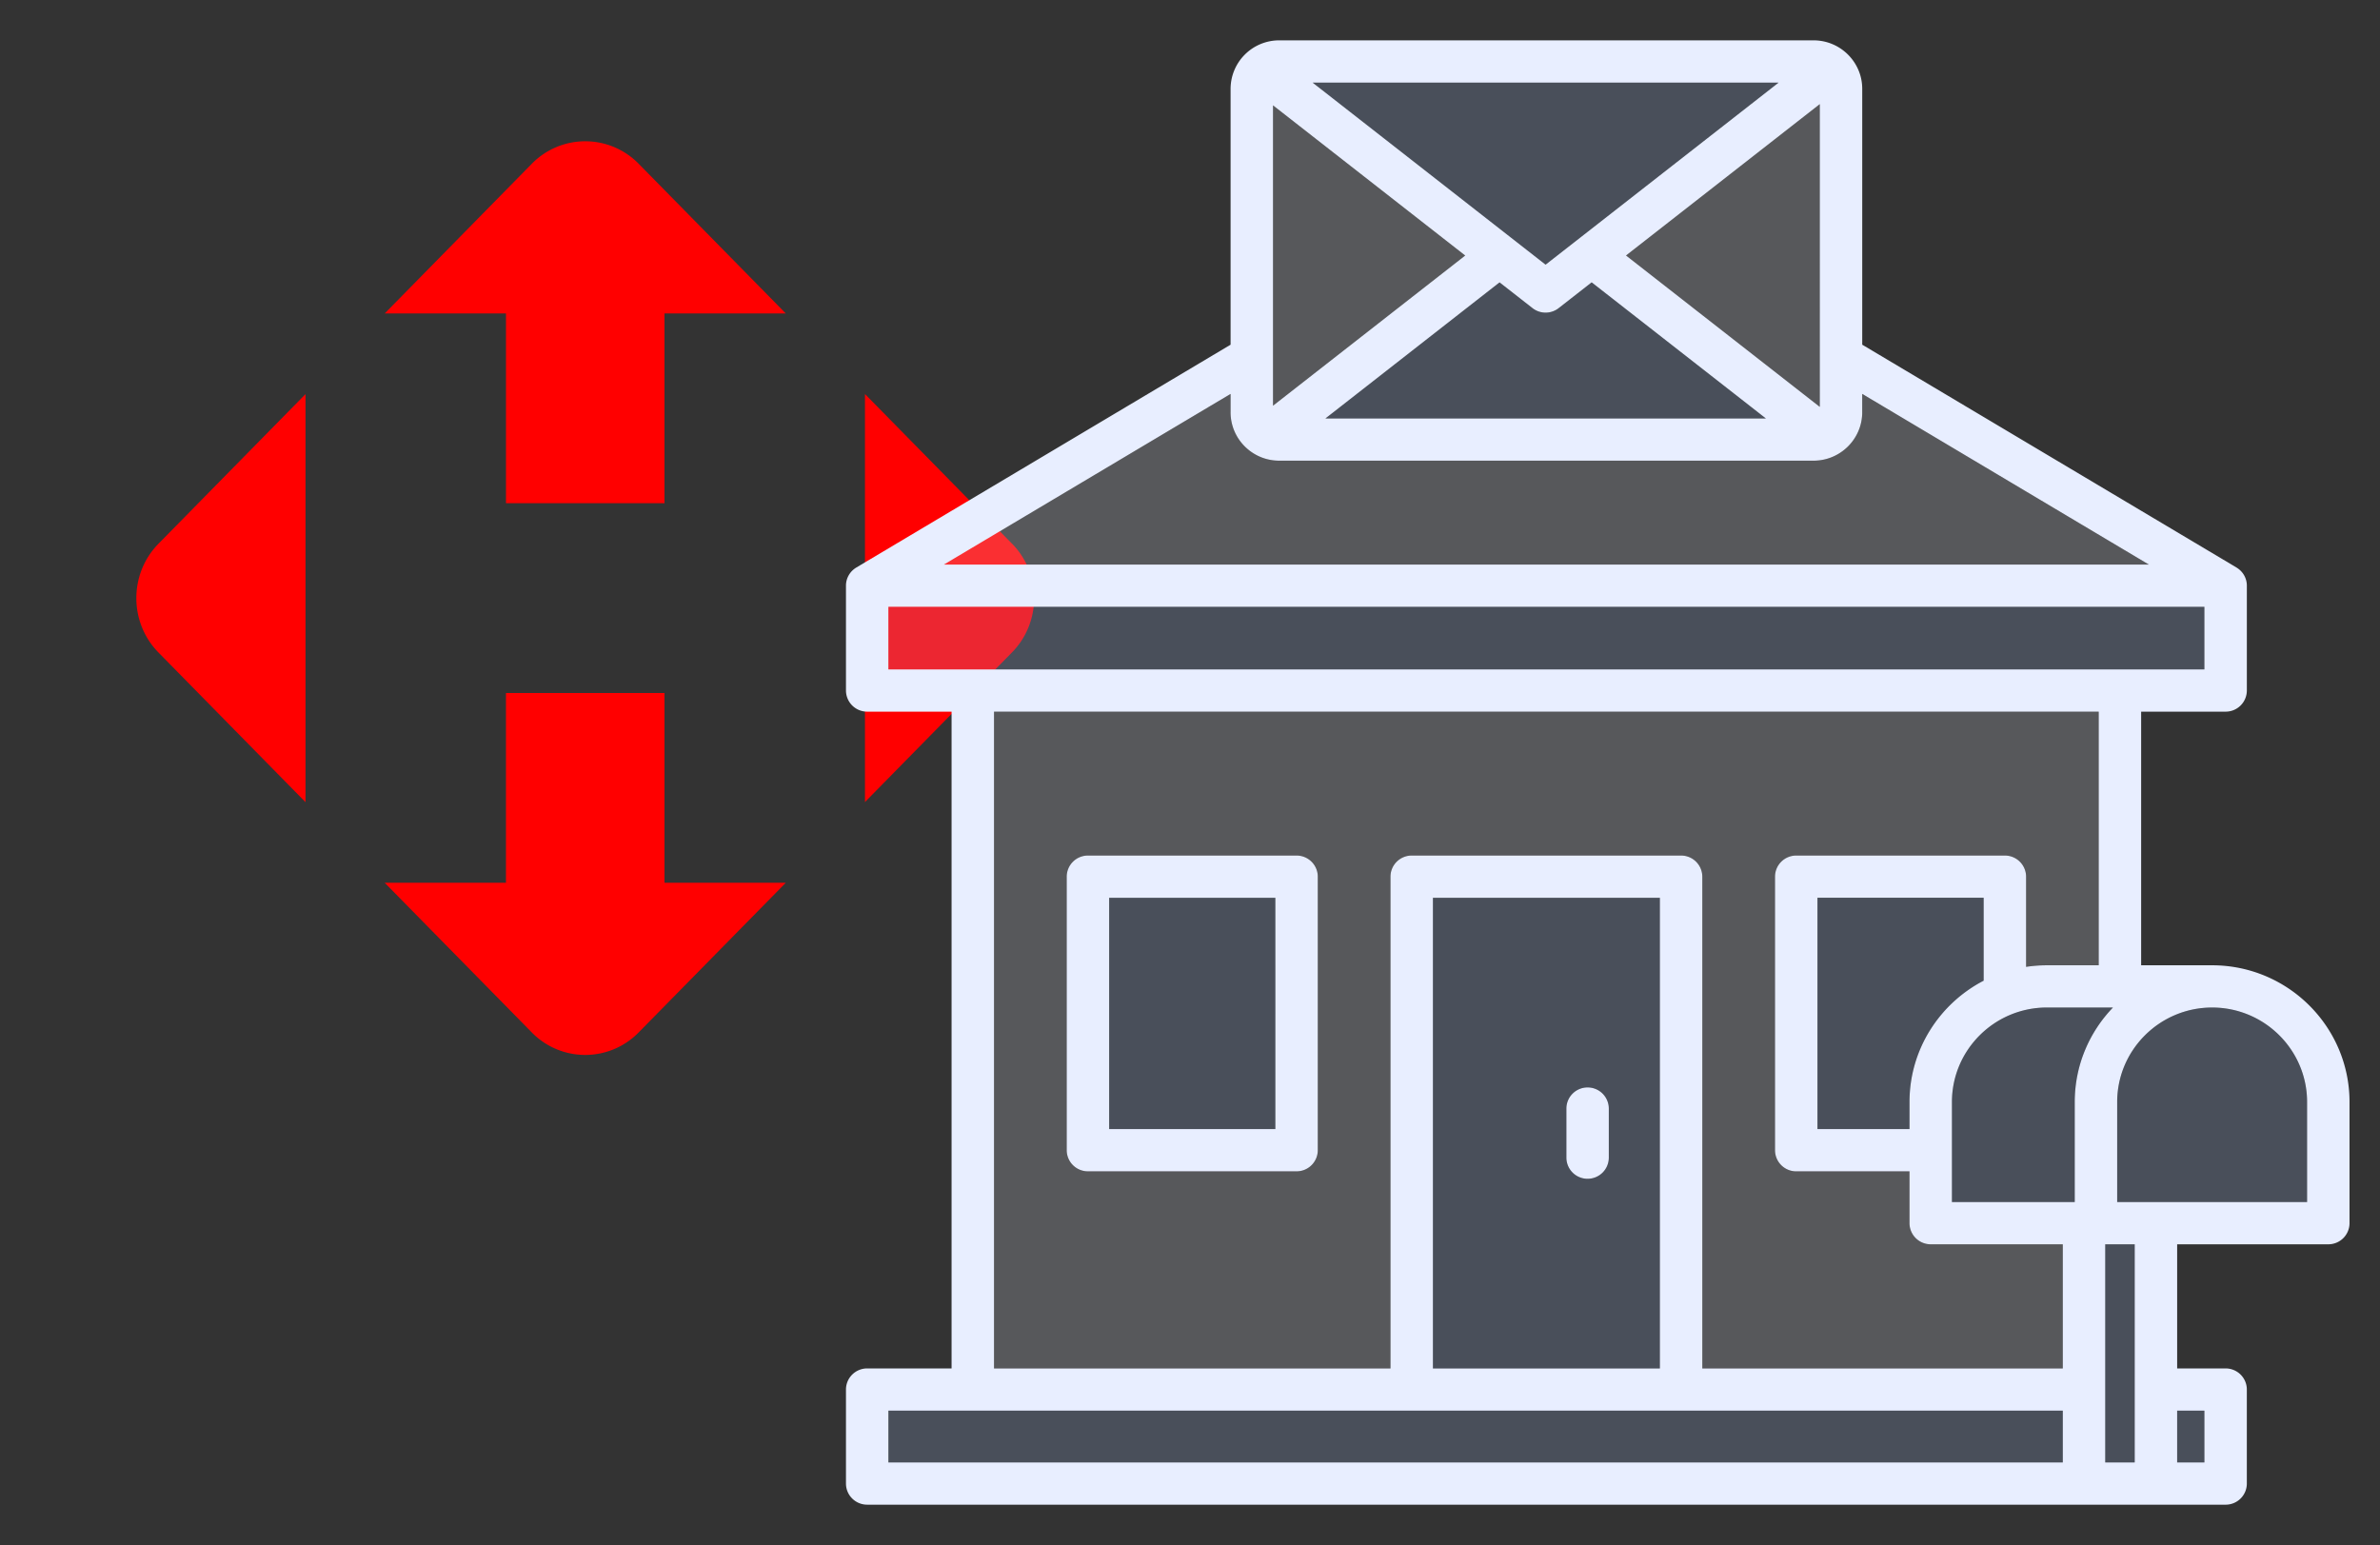
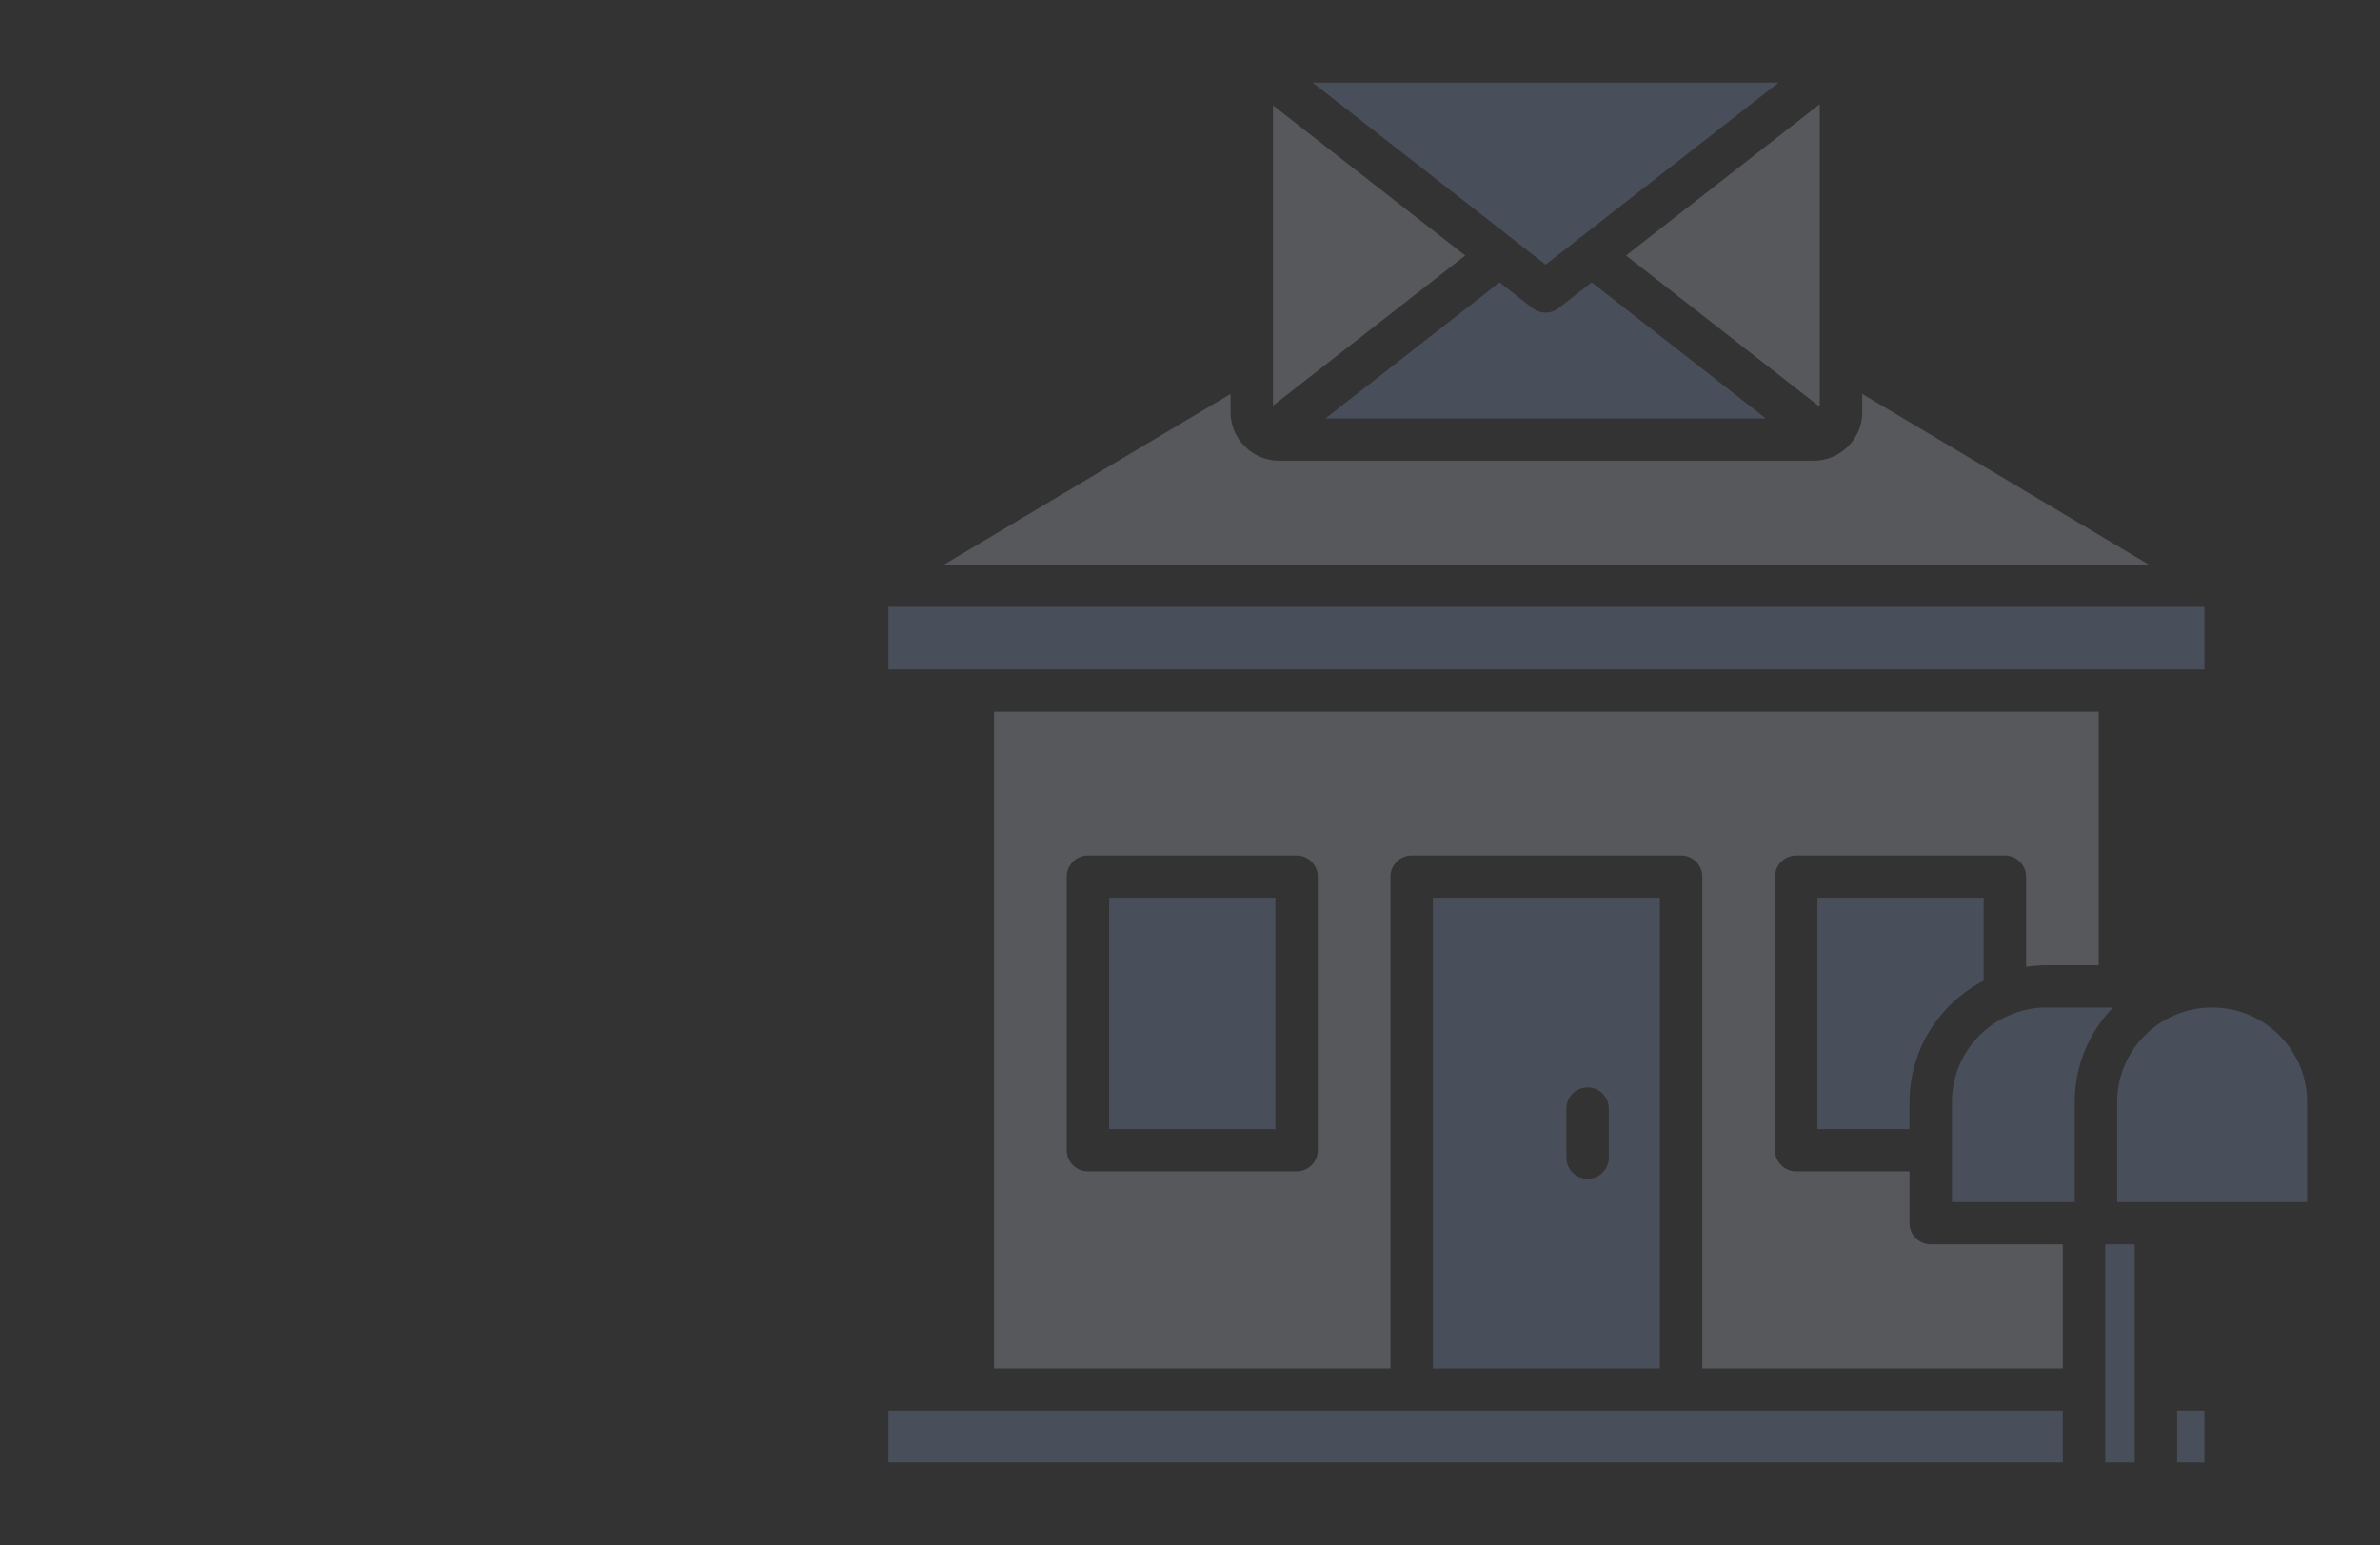
<svg xmlns="http://www.w3.org/2000/svg" width="191" height="124" viewBox="0 0 191 124" fill="none">
  <rect x="0" y="0" width="191" height="124" fill="#333333" stroke="none" />
  <g clip-path="url(#clip0_150_1075)">
    <g clip-path="url(#clip1_150_1075)">
      <mask id="a" style="mask-type:luminance" maskUnits="userSpaceOnUse" x="0" y="-3" width="505" height="103">
        <path d="M504.754-2.686H.5v102.05h504.254V-2.687z" fill="#fff" />
      </mask>
      <g mask="url(#a)">
        <mask id="b" style="mask-type:luminance" maskUnits="userSpaceOnUse" x="0" y="0" width="505" height="96">
          <path d="M504.754.716H.5v94.672h504.254V.716z" fill="#fff" />
        </mask>
        <g mask="url(#b)">
-           <path d="M53.328 70.85V55.62H40.605v15.23h-9.73l11.8 12.008a5.995 5.995 0 008.58 0L63.058 70.85h-9.73zm-28.81-6.476V31.63l-11.8 12.008c-2.368 2.41-2.368 6.322 0 8.732l11.8 12.009v-.005zm16.088-39.22v15.233h12.721V25.154h9.73l-11.8-12.008a5.995 5.995 0 00-8.58 0l-11.8 12.008h9.729zm40.61 18.48l-11.8-12.009V64.37l11.8-12.009c2.368-2.41 2.368-6.322 0-8.732" fill="red" />
-         </g>
+           </g>
      </g>
    </g>
-     <path d="M125.706 92.91v-3.94c0-.937.762-1.696 1.702-1.696a1.7 1.7 0 011.703 1.695v3.941a1.7 1.7 0 01-1.703 1.696 1.7 1.7 0 01-1.702-1.696zm-19.951-22.552v21.955c0 .936-.762 1.695-1.703 1.695H87.309a1.7 1.7 0 01-1.703-1.695V70.358a1.7 1.7 0 011.703-1.695h16.743c.941 0 1.703.759 1.703 1.695zm-3.406 1.695H89.012v18.564h13.337V72.053zm86.205 16.395v9.72a1.7 1.7 0 01-1.703 1.696h-12.13v9.962h3.889c.941 0 1.703.759 1.703 1.695v7.545c0 .936-.762 1.695-1.703 1.695H69.593c-.94 0-1.702-.759-1.702-1.695v-7.545c0-.936.762-1.695 1.703-1.695h6.772V57.115h-6.772a1.7 1.7 0 01-1.703-1.696v-8.416c0-.618.333-1.157.83-1.454l-.001-.001 30.037-17.884V7.13a3.902 3.902 0 013.903-3.892h42.878c2.156 0 3.91 1.746 3.91 3.892v20.534l30.037 17.884-.001.002c.496.296.83.835.83 1.453v8.417a1.7 1.7 0 01-1.703 1.695h-6.779v20.356h5.696c6.08 0 11.026 4.924 11.026 10.977zM169.57 80.86h-5.303c-4.202 0-7.62 3.403-7.62 7.587v8.025h9.855v-8.025c0-2.941 1.17-5.614 3.068-7.587zm-10.378-2.154v-6.654h-13.337v18.564h7.386v-2.17c0-4.23 2.419-7.908 5.951-9.74zm-13.15-46.054V8.357l-15.55 12.148 15.55 12.149zM142.736 6.63h-37.395l18.696 14.61 18.699-14.61zm-40.574 1.826V32.56l15.423-12.052-15.423-12.052zm4.208 25.127h35.344l-13.98-10.922-2.646 2.067a1.704 1.704 0 01-2.103 0l-2.642-2.065-13.973 10.92zm-7.613-.495v-1.473L75.758 45.308h96.687l-22.998-13.694v1.473c0 2.143-1.754 3.886-3.909 3.886h-42.879c-2.152 0-3.903-1.743-3.903-3.886zm-27.46 20.637h105.61V48.7H71.297v5.025zm8.475 56.102h31.818V70.358c0-.936.762-1.695 1.703-1.695h21.618a1.7 1.7 0 011.703 1.695v39.468h28.929v-9.962h-10.599a1.7 1.7 0 01-1.703-1.695v-4.16h-9.089a1.699 1.699 0 01-1.703-1.696V70.358c0-.936.762-1.695 1.703-1.695h16.743a1.7 1.7 0 011.703 1.695v7.239a11.12 11.12 0 011.669-.126h4.159V57.115H79.772v52.711zm53.436-37.772h-18.212v37.772h18.212V72.054zM71.296 117.37h94.247v-4.154H71.296v4.154zm100.019 0V99.864h-2.366v17.507h2.366zm3.406-4.154v4.154h2.186v-4.154h-2.186zm10.427-24.77c0-4.182-3.418-7.585-7.62-7.585s-7.62 3.403-7.62 7.586v8.026h15.24v-8.026z" fill="#E8EEFF" />
    <path d="M153.241 90.618v-2.17c0-4.231 2.419-7.909 5.951-9.74v-6.654h-13.337v18.564h7.386z" fill="#A4C2F7" fill-opacity=".2" />
    <path d="M153.241 98.169v-4.16h-9.089a1.699 1.699 0 01-1.703-1.696V70.358c0-.936.762-1.695 1.703-1.695h16.743a1.7 1.7 0 011.703 1.695v7.239a11.132 11.132 0 011.669-.126h4.159V57.115H79.772v52.711h31.818V70.358c0-.936.762-1.695 1.703-1.695h21.618c.941 0 1.703.759 1.703 1.695v39.468h28.929v-9.962h-10.599a1.7 1.7 0 01-1.703-1.695zm-47.486-5.856c0 .936-.762 1.695-1.703 1.695H87.309a1.7 1.7 0 01-1.703-1.695V70.358a1.7 1.7 0 011.703-1.695h16.743c.941 0 1.703.759 1.703 1.695v21.955z" fill="#E8EDFC" fill-opacity=".2" />
    <path d="M177.528 80.862c-4.202 0-7.62 3.403-7.62 7.586v8.026h15.24v-8.026c0-4.183-3.418-7.586-7.62-7.586zm-2.807 32.355h2.186v4.154h-2.186v-4.154zm-5.772-13.353h2.366v17.507h-2.366V99.864zm-4.682-19.002c-4.202 0-7.62 3.403-7.62 7.586v8.026h9.855v-8.026a10.91 10.91 0 013.068-7.586h-5.303zM142.736 6.63h-37.395l18.696 14.609 18.699-14.61z" fill="#A4C2F7" fill-opacity=".2" />
    <path d="M102.162 8.455V32.56l15.423-12.053-15.423-12.052z" fill="#E8EDFC" fill-opacity=".2" />
    <path d="M125.088 24.728a1.706 1.706 0 01-2.103 0l-2.642-2.065-13.973 10.92h35.344l-13.98-10.923-2.646 2.067z" fill="#A4C2F7" fill-opacity=".2" />
    <path d="M146.042 32.654V8.357l-15.55 12.148 15.55 12.149z" fill="#E8EDFC" fill-opacity=".2" />
    <path d="M89.012 72.054h13.337v18.564H89.012V72.054z" fill="#A4C2F7" fill-opacity=".2" />
    <path d="M149.448 31.615v1.473c0 2.142-1.754 3.885-3.91 3.885h-42.879c-2.152 0-3.902-1.743-3.902-3.885v-1.473L75.758 45.308h96.687l-22.998-13.693h.001z" fill="#E8EDFC" fill-opacity=".2" />
    <path d="M114.996 72.054v37.772h18.212V72.054h-18.212zm14.115 20.856c0 .937-.762 1.696-1.703 1.696a1.7 1.7 0 01-1.702-1.696v-3.94c0-.936.762-1.695 1.702-1.695.941 0 1.703.758 1.703 1.695v3.94zm-57.815 20.307h94.247v4.154H71.296v-4.154zm98.833-59.493h6.778V48.7H71.297v5.025h98.831z" fill="#A4C2F7" fill-opacity=".2" />
  </g>
  <defs>
    <clipPath id="clip0_150_1075">
      <path fill="#fff" transform="translate(.5)" d="M0 0h190v124H0z" />
    </clipPath>
    <clipPath id="clip1_150_1075">
      <path fill="#fff" transform="translate(.5)" d="M0 0h92.889v96.678H0z" />
    </clipPath>
  </defs>
</svg>